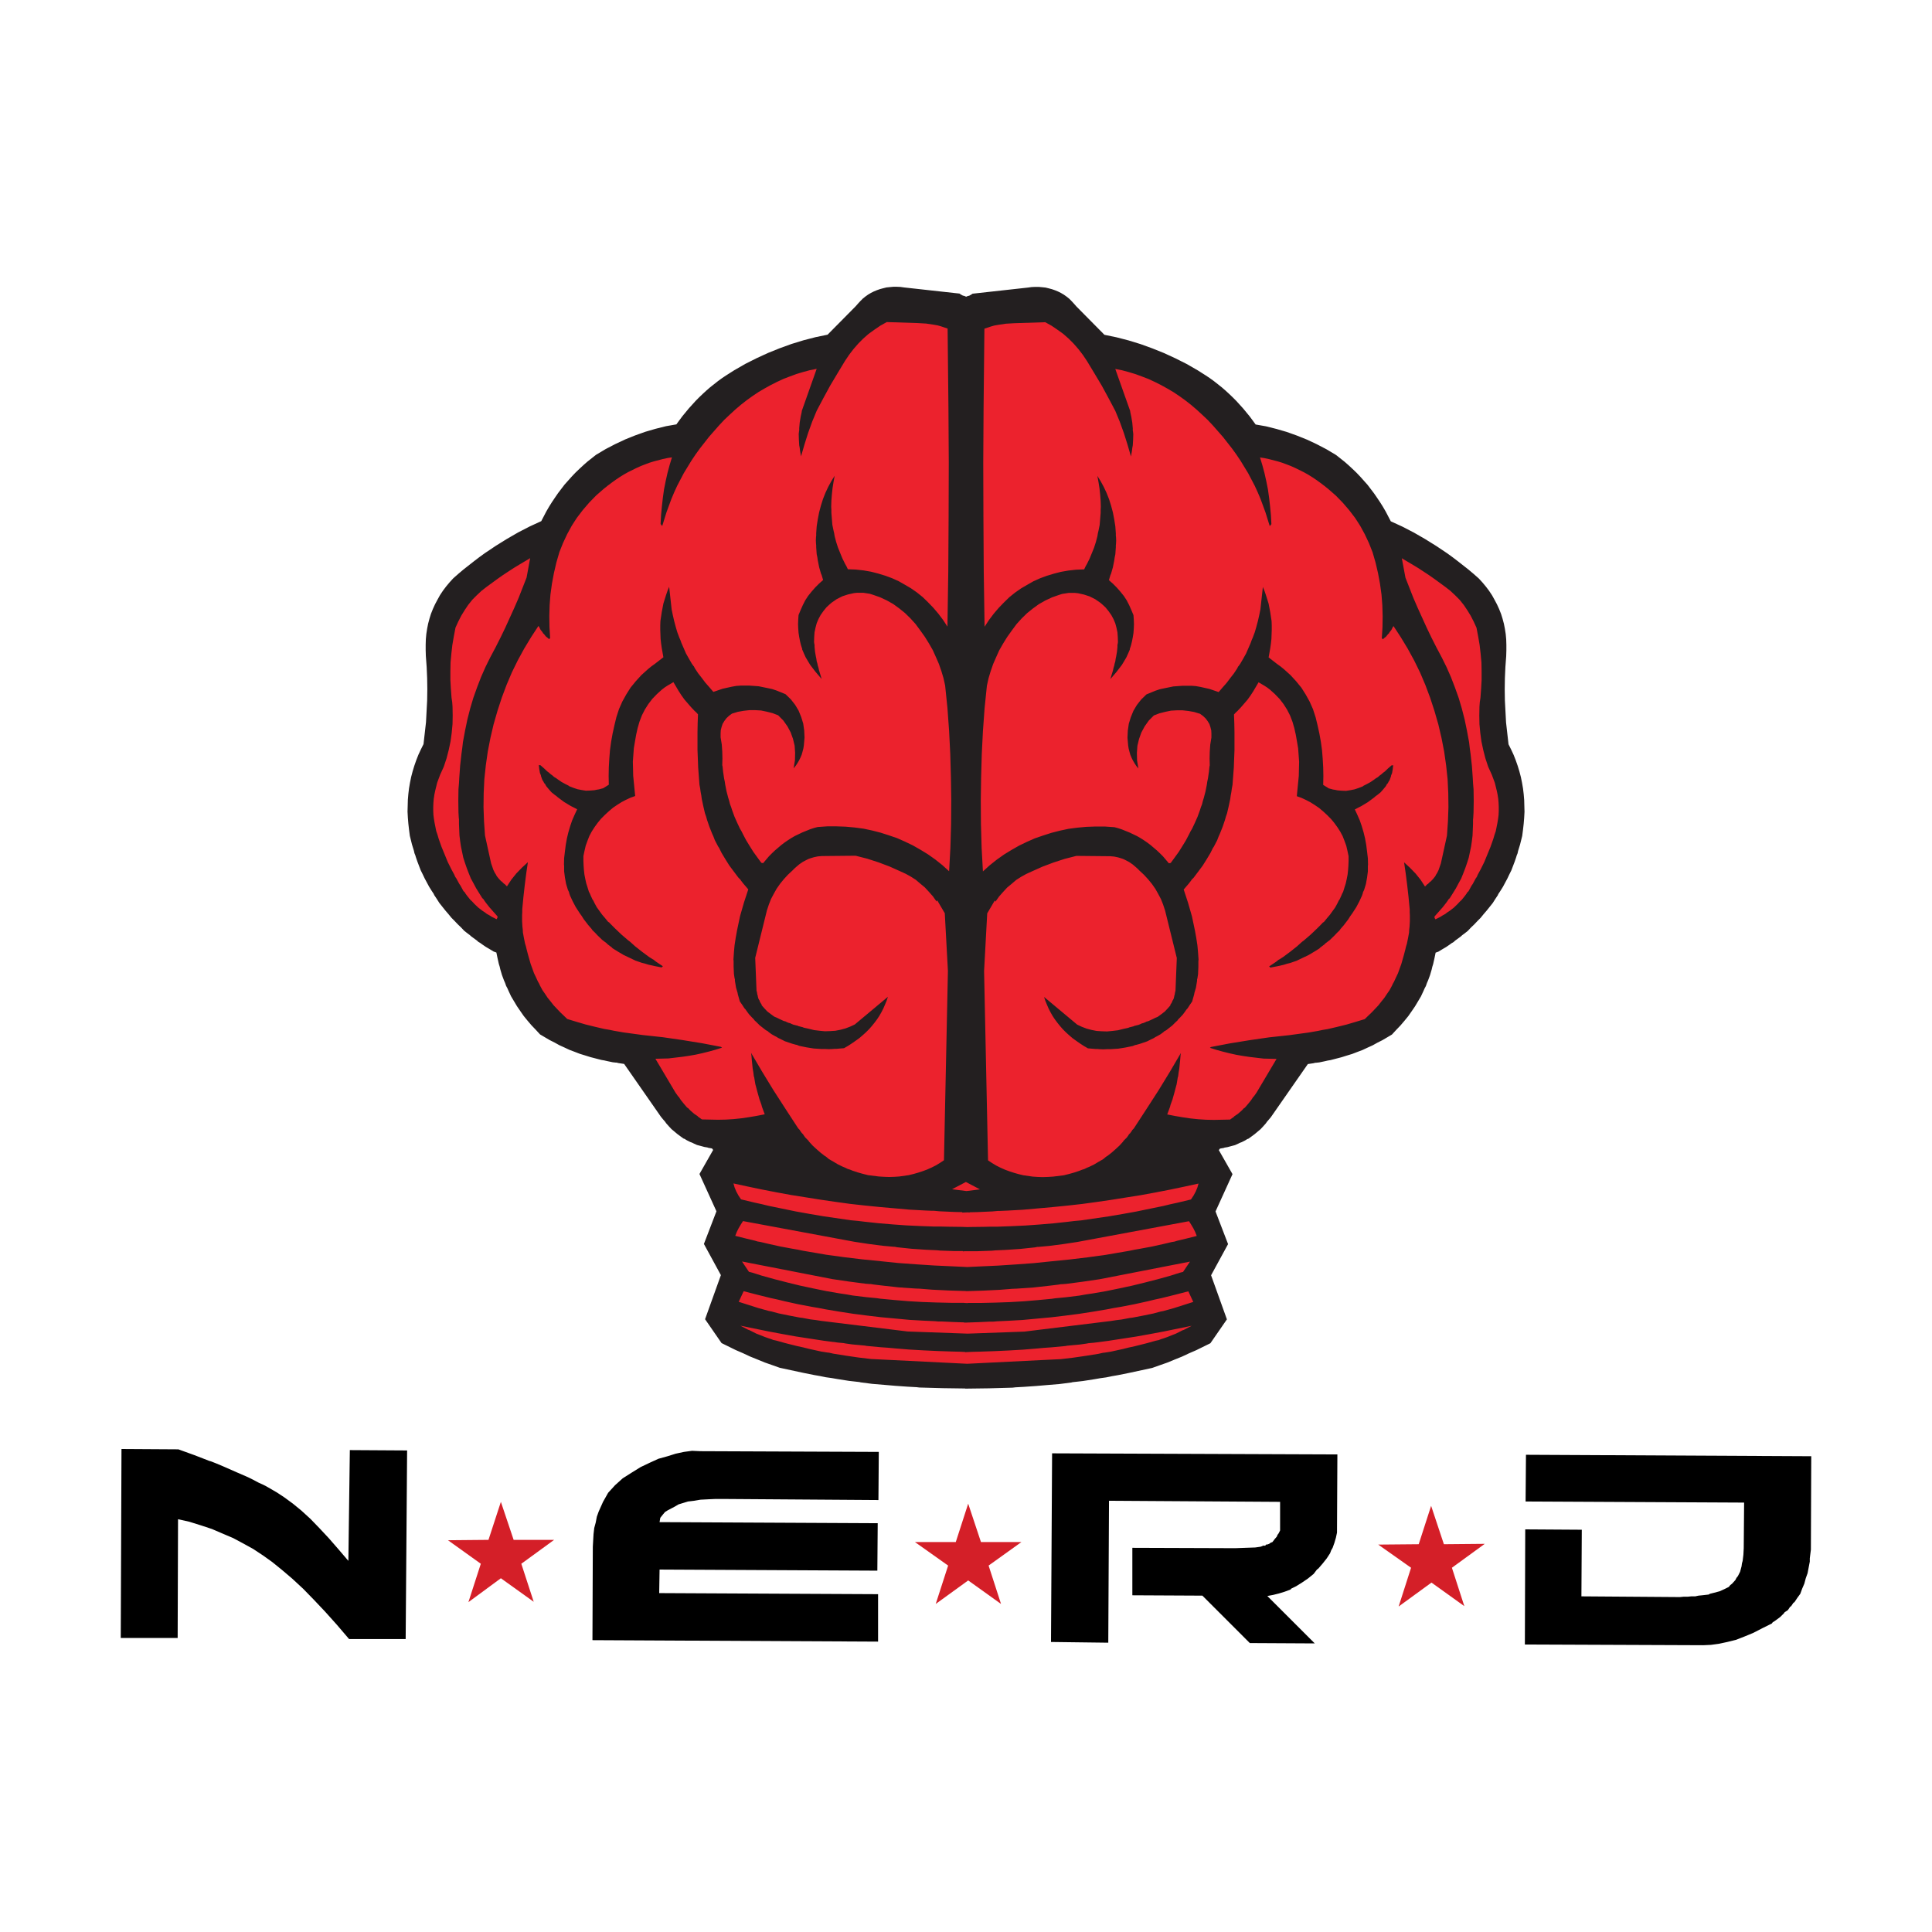
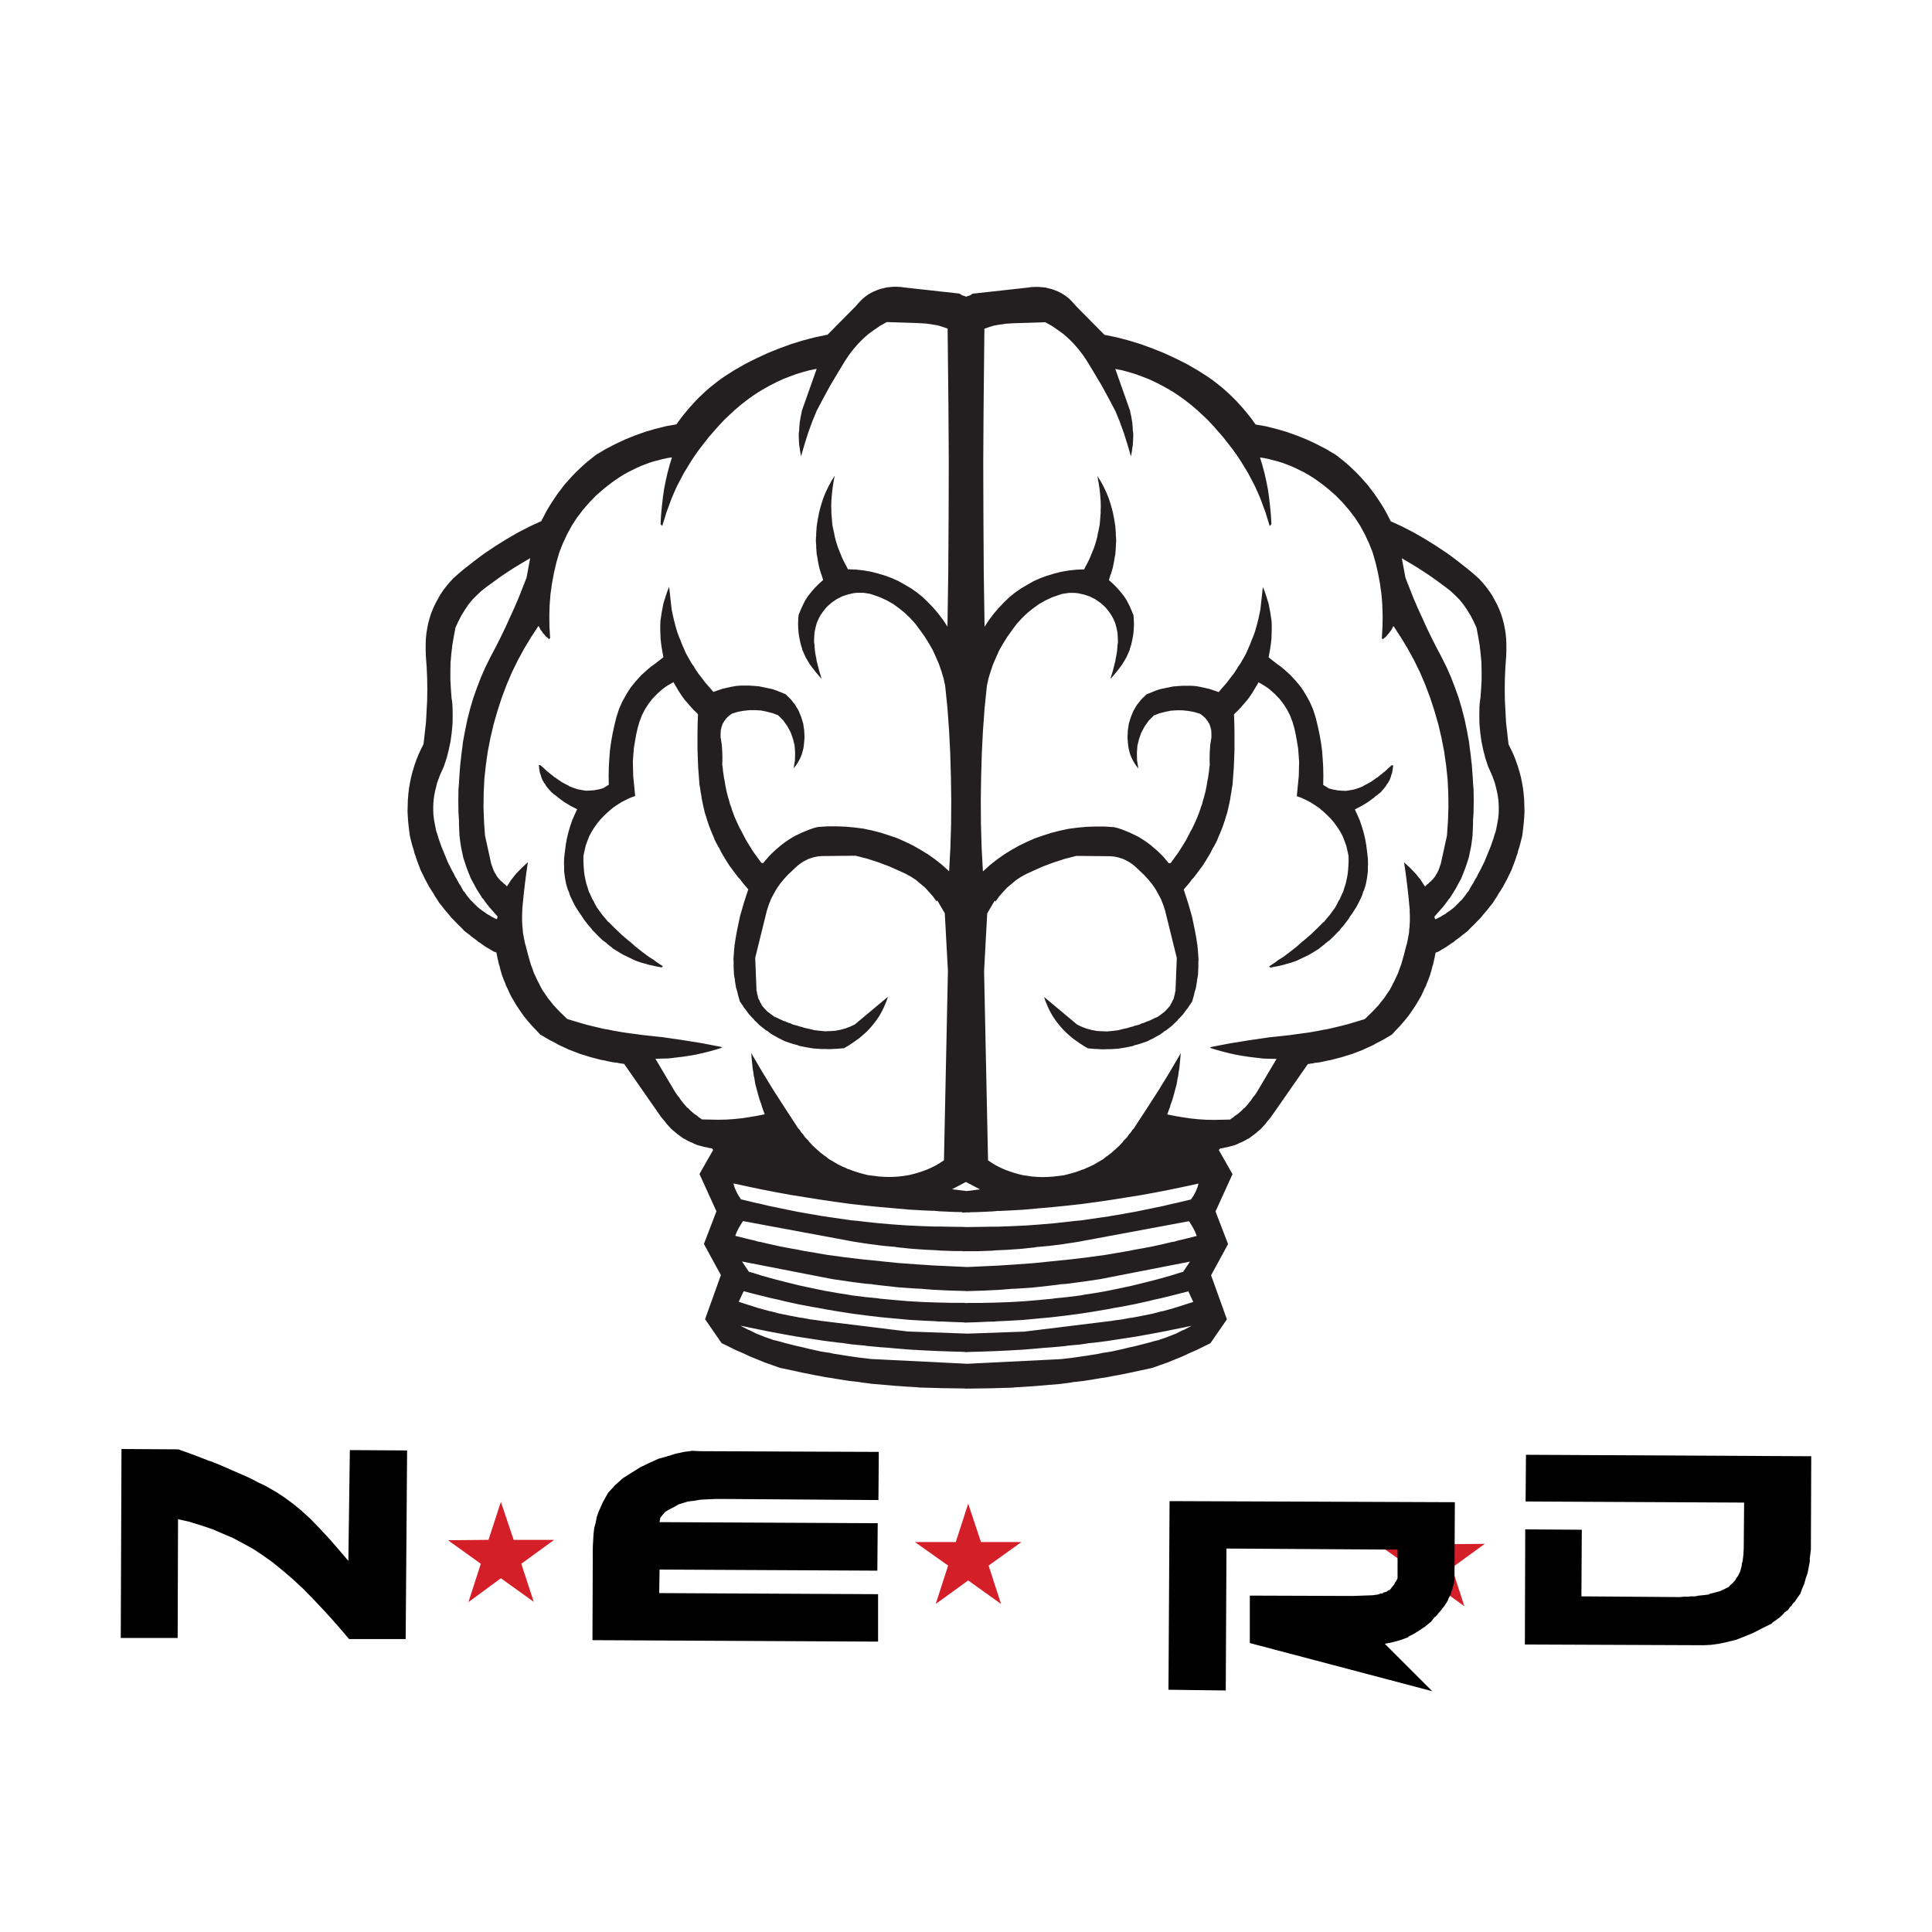
<svg xmlns="http://www.w3.org/2000/svg" height="2500" width="2500" viewBox="0 0 1024 1024">
  <g>
-     <path d="M0 0h1024v1024H0z" fill="#fff" />
    <path d="M747.892 830.939l-17.4-12.276 21.453-.193 6.578-20.345 6.768 20.345 21.661-.2-17.411 12.669 6.578 20.343-17.407-12.478-17.4 12.676zm-234.73 6.721l-17.21 12.469 6.575-20.34-17.595-12.476h21.652l6.578-20.341 6.765 20.341h21.454l-17.4 12.472 6.585 20.34zm-258.321-8.835l-17.4-12.467 21.462-.2 6.573-20.145 6.765 20.148H293.7l-17.394 12.664 6.57 20.15-17.4-12.469-17.208 12.666z" fill="#d41f28" />
-     <path d="M808.216 871.618l.19-61.021 29.976.193-.2 35.311 52.208.382 1.927-.189h2.135l1.927-.193h2.128l1.746-.379 1.936-.189 3.475-.394.587-.39.76-.186 1.556-.39 2.9-.768 2.516-1.144 2.316-1.15.779-.968.967-.762 1.729-1.919.589-1.147.768-.965 1.168-2.3.77-2.88.2-1.538.38-1.337.389-3.259.181-3.463.2-24.171-115.819-.579.2-24.76 151.2.771-.189 49.513-.389 3.069-.19 1.534v1.733l-.589 3.063-.579 3.069-.967 2.692-.77 2.876-1.159 2.687-.976 2.681-1.547 2.12-1.539 2.3-.587.382-.38.575-.769 1.153-.589.386-.38.575-.777 1.144-1.159.771-.589.383-.38.575-1.936 1.919-2.316 1.73-1.157.771-.579.385-.389.566-5.031 2.494-4.832 2.491-4.642 1.92-4.442 1.739-4.642 1.147-4.452.959-4.245.575-4.063.189zm-145.786-.762l-25.136-25.133-37.126-.189v-25.151l54.526.189 10.632-.379 2.706-.386 1.167-.382v-.189h1.357l.38-.386v-.186h.579l1.159-.39.768-.578.978-.379 1.167-1.537 1.15-1.34.38-.959.589-.771.768-1.537v-15.16l-90.681-.578-.38 75.227-30.358-.382.579-99.98 151.206.577-.2 41.44-.579 2.7-.779 2.678-.967 2.687-.769 1.344-.579 1.537-1.747 2.687-2.12 2.681-2.325 2.7-.77.564-.578.773-1.165 1.532-3.086 2.5-3.095 2.1-3.093 1.929-1.548.762-.777.379-.389.2-.19.379-3.084 1.157-3.1.959-3.093.771-3.095.577 25.146 25.129zm-348.419-1.537l.192-49.513.382-6.707.385-3.267.782-2.883.576-3.058.967-2.692 2.322-5.185 2.7-4.793 3.673-4.031 4.061-3.652 4.835-3.069 4.642-2.879 4.832-2.3 4.64-2.117 4.836-1.339 4.255-1.34 4.442-.957 4.255-.58 4.447.2 94.547.383-.192 25.515-81.981-.572h-4.447l-4.058.187-3.869.2-3.285.564-3.287.388-2.516.765-2.514.768-1.936 1.15-3.673 1.926-1.545.951-.967 1.15-1.548 1.929-.383 2.3 115.624.569-.193 25.147-115.427-.577-.195 12.475 116.009.575v25.138zm-128.973-.572l-6.575-7.682-6.185-6.9-5.991-6.336-5.609-5.753-5.8-5.371-5.417-4.607-5.218-4.224-4.835-3.452-5.22-3.452-5.226-2.876-5.409-2.894-5.413-2.3-5.8-2.491-5.8-1.919-6.185-1.931-5.992-1.336-.2 62.95H64L64.389 768l30.163.186 8.508 3.073 7.928 3.071.773.195.969.379 1.93.765 3.673 1.544 6.959 3.063 6.188 2.69 2.709 1.34 2.9 1.544 2.516 1.143 1.156.58 1.35.764 4.637 2.687 4.068 2.689 4.442 3.259 4.45 3.644 4.835 4.414 4.642 4.8 5.026 5.371 5.026 5.761 5.41 6.33.784-58.714 30.353.186-.77 99.983z" />
-     <path d="M511.54 727.924l-11.333-.156-12.236-.343-1.453-.173-1.528-.084-3.059-.168-6.126-.43-6.032-.515-6.119-.51-5.948-.767-.688-.175-.763-.083-1.532-.171-3.056-.349-5.956-.937-2.973-.515-3.063-.425-2.888-.6-2.972-.515-5.956-1.2-11.9-2.563-3.828-1.365-3.906-1.368-3.744-1.538-3.823-1.542-3.658-1.7-3.743-1.62-7.3-3.592-8.506-12.3 8.159-22.727-8.756-16.068 6.465-16.836-8.761-19.229 7.058-12.388-.593-.775-1.953-.339-.43-.17-.513-.086-1.015-.171-1.87-.509-1.957-.516-1.7-.77-.851-.427-.935-.34-1.7-.858-.851-.509-.171-.174-.254-.083-.509-.17-1.532-1.116-1.615-1.192-1.532-1.281-1.527-1.281-1.361-1.455-1.361-1.536-.593-.854-.684-.772-1.356-1.623-19.041-27.343-2.9-.428-.676-.17-.346-.088h-.421l-1.532-.169-2.888-.6-1.449-.338-1.528-.258-5.609-1.454-2.722-.855-2.809-.853-2.632-1.033-2.721-1.026-2.547-1.2-2.637-1.194-2.466-1.369-2.551-1.281-4.934-2.906-2.208-2.395-2.207-2.305-2.041-2.391-1.957-2.39-1.786-2.563-1.7-2.482-1.531-2.561-1.528-2.565-1.273-2.733-.6-1.369-.68-1.281-.5-1.455-.6-1.364-1.018-2.741-.856-2.9-.337-1.457-.426-1.366-.676-2.99-.6-2.9-1.445-.514-1.958-1.2-2.036-1.2-1.874-1.278-.931-.683-1.023-.6-.851-.769-.939-.682-1.863-1.366-.851-.767-.935-.682-1.87-1.456-1.611-1.708-1.7-1.624-1.62-1.708-1.7-1.712-1.528-1.88-1.619-1.88-3.055-3.844-1.365-2.139-1.361-2.052-.088-.339-.167-.256-.338-.512-.684-1.028-1.277-2.048-2.3-4.275-1.019-2.136-1.012-2.054-1.7-4.444-.764-2.219-.338-1.112-.429-1.025-.254-1.2-.344-1.1-.68-2.224-1.106-4.444-.422-3.247-.346-3.075-.25-3.075-.167-3.082.167-6.07.25-2.988.346-2.9.51-2.992.593-2.907.764-2.907.855-2.82 1.015-2.9 1.106-2.82 1.273-2.735 1.36-2.735 1.277-11.279.6-11.278.084-5.822-.084-5.64-.259-5.807-.418-5.644-.088-2.987V344.5l.088-2.823.251-2.731.426-2.736.509-2.563.68-2.568.768-2.472 1.023-2.567 1.1-2.392 1.273-2.4 1.28-2.3 1.532-2.308 1.615-2.136 1.783-2.135 1.874-2.052 2.717-2.4 2.63-2.217 5.438-4.272 2.809-2.136 2.718-1.967 5.609-3.759 5.781-3.588 5.785-3.336 5.947-3.075 5.952-2.731 2.637-5.044 1.444-2.483 1.448-2.3 1.611-2.391 1.528-2.219 3.322-4.359 3.74-4.187 1.956-2.053 1.957-1.879 2.12-1.965 2.041-1.8 4.425-3.5 5.017-2.991 4.93-2.563 5.1-2.391 5.1-2.052 5.268-1.884 5.275-1.536 5.443-1.368 5.355-.94 1.616-2.22 1.531-2.056 3.314-4.015 3.485-3.844 1.87-1.88 1.786-1.707 1.954-1.8 1.874-1.623 3.994-3.16 2.124-1.54 2.041-1.368 4.165-2.647 5.785-3.332 5.78-2.907 5.948-2.736 5.951-2.391 6.126-2.221 6.119-1.88 6.294-1.627 6.206-1.284 14.45-14.609 1.276-1.452 1.19-1.28 1.265-1.285 1.277-1.024 1.444-1.028 1.444-.852 1.535-.763 1.444-.6 1.7-.6 1.615-.428 1.7-.424 1.7-.172 1.875-.176h1.787l1.866.084 1.874.26 28.564 3.156.761.512.942.516.678.168.34.084.257.175.522.133.273-.069.257-.176.34-.084.678-.168.942-.516.761-.512 28.563-3.156 1.874-.26 1.866-.084h1.787l1.87.172 1.7.172 1.7.424 1.615.428 1.7.6 1.444.6 1.532.768 1.444.852 1.444 1.028 1.285 1.024 1.274 1.283 1.189 1.279 1.276 1.452 14.45 14.611 6.207 1.283 6.294 1.628 6.11 1.881 6.124 2.22 5.951 2.392 5.947 2.735 5.781 2.907 5.785 3.332 4.165 2.648 2.041 1.368 2.124 1.54 3.995 3.16 1.874 1.624 1.953 1.8 1.787 1.708 1.87 1.88 3.485 3.844 3.314 4.016 1.532 2.055 1.615 2.221 5.355.939 5.442 1.368 5.276 1.536 5.267 1.884 5.1 2.052 5.1 2.392 4.93 2.564 5.017 2.991 4.424 3.5 2.041 1.8 2.121 1.963 1.957 1.88 1.953 2.052 3.74 4.187 3.322 4.359 1.527 2.22 1.612 2.391 1.447 2.3 1.445 2.484 2.637 5.043 5.952 2.731 5.948 3.076 5.785 3.335 5.781 3.588 5.609 3.76 2.718 1.967 2.809 2.136 5.439 4.271 2.638 2.22 2.717 2.4 1.874 2.052 1.783 2.136 1.615 2.136 1.532 2.307 1.281 2.3 1.274 2.4 1.1 2.392 1.023 2.567.768 2.472.681 2.568.509 2.564.426 2.735.25 2.731.088 2.825v2.819l-.088 2.988-.418 5.644-.258 5.807-.084 5.64.084 5.815.6 11.279 1.277 11.278 1.36 2.735 1.274 2.736 1.106 2.819 1.015 2.9.855 2.819.764 2.907.593 2.908.51 2.992.346 2.9.251 2.988.167 6.071-.167 3.075-.251 3.076-.346 3.075-.422 3.247-1.106 4.444-.68 2.224-.342 1.108-.255 1.2-.425 1.028-.338 1.112-.763 2.22-1.7 4.444-1.022 2.052-1.019 2.136-2.3 4.275-1.277 2.048-.684 1.028-.338.512-.167.256-.087.34-1.361 2.052-1.361 2.14-3.056 3.843-1.619 1.88-1.528 1.88-1.7 1.712-1.619 1.708-1.7 1.623-1.611 1.708-1.87 1.455-.935.682-.851.767-1.866 1.368-.939.682-.851.768-1.023.6-.931.683-1.874 1.283-2.036 1.2-1.958 1.2-1.445.515-.6 2.9-.676 2.99-.426 1.367-.337 1.456-.855 2.9-1.019 2.741-.6 1.364-.5 1.454-.68 1.281-.6 1.37-1.273 2.731-1.528 2.566-1.531 2.561-1.7 2.483-1.786 2.562-1.958 2.39-2.041 2.392-2.208 2.308-2.208 2.394-4.934 2.906-2.549 1.281-2.467 1.368-2.637 1.194-2.546 1.2-2.728 1.015-2.634 1.024-2.809.854-2.721.854-5.61 1.454-1.527.258-1.449.339-2.888.6-1.532.169h-.421l-.346.088-.676.17-2.9.428-19.037 27.345-1.357 1.624-.684.772-.592.854-1.361 1.535-1.361 1.455-1.528 1.281-1.532 1.283-1.615 1.192-1.532 1.116-.509.171-.255.083-.171.173-.851.509-1.7.858-.935.341-.851.427-1.7.77-1.958.516-1.87.509-1.015.17-.514.086-.429.171-1.953.339-.593.775 7.059 12.389-8.761 19.229 6.465 16.835-8.756 16.069 8.159 22.726-8.506 12.3-7.3 3.592L627 709.8l-3.656 1.708-3.823 1.541-3.744 1.539-3.907 1.367-3.827 1.366-11.9 2.564-5.956 1.2-2.971.513-2.888.6-3.063.426-2.973.516-5.955.935-3.056.347-1.532.17-.764.083-.688.175-5.948.767-6.118.51-6.032.515-6.127.43-3.059.169-1.527.085-1.452.173-12.236.343-12.247.158z" fill="#ec222d" />
+     <path d="M808.216 871.618l.19-61.021 29.976.193-.2 35.311 52.208.382 1.927-.189h2.135l1.927-.193h2.128l1.746-.379 1.936-.189 3.475-.394.587-.39.76-.186 1.556-.39 2.9-.768 2.516-1.144 2.316-1.15.779-.968.967-.762 1.729-1.919.589-1.147.768-.965 1.168-2.3.77-2.88.2-1.538.38-1.337.389-3.259.181-3.463.2-24.171-115.819-.579.2-24.76 151.2.771-.189 49.513-.389 3.069-.19 1.534v1.733l-.589 3.063-.579 3.069-.967 2.692-.77 2.876-1.159 2.687-.976 2.681-1.547 2.12-1.539 2.3-.587.382-.38.575-.769 1.153-.589.386-.38.575-.777 1.144-1.159.771-.589.383-.38.575-1.936 1.919-2.316 1.73-1.157.771-.579.385-.389.566-5.031 2.494-4.832 2.491-4.642 1.92-4.442 1.739-4.642 1.147-4.452.959-4.245.575-4.063.189zm-145.786-.762v-25.151l54.526.189 10.632-.379 2.706-.386 1.167-.382v-.189h1.357l.38-.386v-.186h.579l1.159-.39.768-.578.978-.379 1.167-1.537 1.15-1.34.38-.959.589-.771.768-1.537v-15.16l-90.681-.578-.38 75.227-30.358-.382.579-99.98 151.206.577-.2 41.44-.579 2.7-.779 2.678-.967 2.687-.769 1.344-.579 1.537-1.747 2.687-2.12 2.681-2.325 2.7-.77.564-.578.773-1.165 1.532-3.086 2.5-3.095 2.1-3.093 1.929-1.548.762-.777.379-.389.2-.19.379-3.084 1.157-3.1.959-3.093.771-3.095.577 25.146 25.129zm-348.419-1.537l.192-49.513.382-6.707.385-3.267.782-2.883.576-3.058.967-2.692 2.322-5.185 2.7-4.793 3.673-4.031 4.061-3.652 4.835-3.069 4.642-2.879 4.832-2.3 4.64-2.117 4.836-1.339 4.255-1.34 4.442-.957 4.255-.58 4.447.2 94.547.383-.192 25.515-81.981-.572h-4.447l-4.058.187-3.869.2-3.285.564-3.287.388-2.516.765-2.514.768-1.936 1.15-3.673 1.926-1.545.951-.967 1.15-1.548 1.929-.383 2.3 115.624.569-.193 25.147-115.427-.577-.195 12.475 116.009.575v25.138zm-128.973-.572l-6.575-7.682-6.185-6.9-5.991-6.336-5.609-5.753-5.8-5.371-5.417-4.607-5.218-4.224-4.835-3.452-5.22-3.452-5.226-2.876-5.409-2.894-5.413-2.3-5.8-2.491-5.8-1.919-6.185-1.931-5.992-1.336-.2 62.95H64L64.389 768l30.163.186 8.508 3.073 7.928 3.071.773.195.969.379 1.93.765 3.673 1.544 6.959 3.063 6.188 2.69 2.709 1.34 2.9 1.544 2.516 1.143 1.156.58 1.35.764 4.637 2.687 4.068 2.689 4.442 3.259 4.45 3.644 4.835 4.414 4.642 4.8 5.026 5.371 5.026 5.761 5.41 6.33.784-58.714 30.353.186-.77 99.983z" />
    <path d="M511.527 735.922l-11.649-.161-12.576-.352-1.493-.178-1.57-.086-3.144-.173-6.3-.442-6.2-.53-6.289-.524-6.113-.789-.707-.18-.785-.085-1.575-.176-3.14-.356-6.121-.963-3.055-.53-3.148-.437-2.968-.615-3.054-.529-6.122-1.23-12.233-2.635-3.934-1.4-4.015-1.406-3.848-1.582-3.929-1.586-3.758-1.756-3.847-1.666-7.507-3.693-8.742-12.651 8.386-23.367-9-16.521 6.645-17.31-9-19.771 7.254-12.742-.61-.8-2.008-.348-.442-.175-.527-.088-1.043-.176-1.922-.523-2.012-.53-1.746-.792-.875-.439-.961-.35-1.744-.879-.875-.523-.176-.179-.262-.085-.523-.175-1.575-1.147-1.66-1.225-1.575-1.318-1.57-1.317-1.4-1.5-1.4-1.579-.609-.878-.7-.794-1.394-1.669-19.569-28.111-2.977-.44-.695-.175-.356-.091h-.433l-1.575-.173-2.968-.619-1.489-.348-1.57-.265-5.764-1.489-2.8-.879-2.885-.881-2.707-1.054-2.8-1.055-2.613-1.231-2.711-1.228-2.535-1.407-2.621-1.317-5.07-2.988-2.269-2.46-2.274-2.374-2.1-2.458-2-2.458-1.836-2.635-1.746-2.552-1.574-2.633-1.57-2.638-1.309-2.81-.617-1.408-.7-1.317-.519-1.5-.614-1.4-1.051-2.817-.879-2.981-.347-1.5-.438-1.405-.695-3.074-.614-2.986-1.484-.529-2.007-1.225-2.1-1.231-1.926-1.319-.957-.7-1.051-.617-.875-.79-.965-.7-1.918-1.407-.875-.789-.961-.7-1.922-1.5-1.65-1.757-1.75-1.67-1.665-1.756-1.746-1.76-1.57-1.933-1.669-1.932-3.14-3.952-1.4-2.2-1.4-2.11-.09-.349-.172-.263-.347-.527-.7-1.057-1.312-2.105-2.359-4.4-1.047-2.2-1.051-2.109-1.746-4.569-.785-2.282-.348-1.143-.437-1.057-.26-1.216-.352-1.139-.7-2.286-1.136-4.575-.434-3.339-.355-3.161-.258-3.162-.171-3.163.172-6.242.258-3.072.355-2.986.524-3.076.609-2.989.786-2.989.879-2.9 1.043-2.985 1.137-2.9 1.309-2.813 1.4-2.812 1.313-11.6.614-11.6.086-5.979-.086-5.8-.266-5.97-.429-5.8-.09-3.072v-2.9l.09-2.9.258-2.808.438-2.813.523-2.635.7-2.64.79-2.541 1.051-2.64 1.128-2.459 1.309-2.463 1.316-2.369 1.575-2.373 1.66-2.2 1.832-2.2 1.926-2.109 2.792-2.463 2.711-2.282 5.59-4.392 2.887-2.2 2.793-2.023 5.765-3.865 5.941-3.689 5.946-3.43 6.113-3.162 6.117-2.808 2.711-5.186 1.485-2.553 1.488-2.369 1.656-2.459 1.57-2.282 3.414-4.482 3.844-4.305 2.007-2.109 2.012-1.933 2.179-2.02 2.1-1.846 4.547-3.6 5.156-3.076 5.067-2.635 5.242-2.459 5.242-2.109 5.414-1.937 5.422-1.579 5.579-1.396 5.5-.966 1.66-2.282 1.574-2.114 3.406-4.128 3.582-3.952 1.922-1.933 1.836-1.756 2.008-1.847 1.926-1.669 4.111-3.244 2.183-1.584 2.1-1.407 4.281-2.722 5.946-3.425 5.941-2.989 6.113-2.813 6.111-2.46 6.293-2.283 6.288-1.933 6.469-1.673 6.379-1.32 14.851-15.021 1.32-1.496 1.223-1.316 1.309-1.32 1.313-1.053 1.484-1.057 1.484-.876 1.575-.789 1.484-.617 1.75-.617 1.66-.44 1.746-.435 1.75-.177 1.916-.177h1.836l1.917.086 1.926.268 29.358 3.246.783.526.968.531.7.173.349.086.264.18.537.136.28-.071.264-.181.349-.086.7-.173.968-.53.783-.527 29.35-3.245 1.926-.268 1.918-.086h1.836l1.922.177 1.75.177 1.746.436 1.66.44 1.75.617 1.484.617 1.575.79 1.484.876 1.485 1.057 1.312 1.048 1.309 1.32 1.217 1.319 1.312 1.493 14.851 15.022 6.379 1.319 6.469 1.674 6.289 1.933 6.293 2.282 6.117 2.459 6.113 2.812 5.941 2.989 5.946 3.425 4.281 2.723 2.1 1.407 2.184 1.583 4.105 3.249 1.926 1.67 2.007 1.846 1.836 1.756 1.922 1.933 3.582 3.951 3.406 4.129 1.574 2.113 1.66 2.283 5.5.966 5.594 1.406 5.422 1.579 5.414 1.937 5.242 2.109 5.242 2.459 5.067 2.636 5.156 3.076 4.547 3.6 2.1 1.846 2.179 2.019 2.012 1.933 2.008 2.109 3.844 4.305 3.414 4.482 1.57 2.282 1.656 2.459 1.488 2.369 1.484 2.554 2.711 5.185 6.117 2.808 6.113 3.163 5.946 3.429 5.941 3.689 5.766 3.866 2.793 2.023 2.887 2.2 5.59 4.392 2.711 2.282 2.792 2.463 1.926 2.109 1.832 2.2 1.66 2.2 1.574 2.372 1.316 2.369 1.308 2.463 1.128 2.459 1.051 2.64.789 2.541.7 2.64.523 2.636.438 2.812.258 2.808.09 2.9v2.9l-.09 3.072-.43 5.8-.266 5.971-.086 5.8.086 5.979.614 11.6 1.312 11.6 1.4 2.812 1.309 2.813 1.137 2.9 1.043 2.986.879 2.9.786 2.989.609 2.99.524 3.076.355 2.985.258 3.072.168 6.23-.172 3.162-.258 3.162-.355 3.162-.434 3.339-1.137 4.569-.7 2.286-.352 1.139-.262 1.23-.437 1.057-.348 1.143-.785 2.282-1.746 4.569-1.051 2.109-1.047 2.2-2.359 4.4-1.313 2.105-.7 1.057-.348.526-.171.263-.09.35-1.4 2.109-1.4 2.2L788 482.6l-1.664 1.933-1.57 1.933-1.746 1.76-1.664 1.756-1.75 1.669-1.656 1.756-1.922 1.5-.961.7-.875.789-1.918 1.407-.965.7-.875.79-1.051.617-.957.7-1.926 1.319-2.093 1.229-2.012 1.23-1.484.529-.614 2.986-.695 3.074-.438 1.406-.347 1.5-.879 2.981-1.047 2.818-.613 1.4-.52 1.5-.7 1.317-.617 1.409-1.309 2.809-1.57 2.638-1.574 2.633-1.746 2.553-1.836 2.634-2.012 2.458-2.1 2.459-2.269 2.373-2.269 2.462-5.071 2.988-2.621 1.317-2.535 1.407-2.711 1.227-2.618 1.234-2.8 1.056-2.7 1.044-2.887.878-2.8.878-5.766 1.5-1.57.265-1.489.348-2.968.619-1.575.173h-.433l-.356.09-.695.175-2.977.44-19.57 28.114-1.395 1.669-.7.793-.609.879-1.4 1.579-1.4 1.5-1.57 1.317-1.575 1.319-1.66 1.225-1.575 1.147-.523.176-.262.085-.176.178-.875.523-1.746.883-.961.35-.875.439-1.746.791-2.012.53-1.922.524-1.043.175-.528.089-.441.176-2.008.348-.61.8 7.254 12.738-9 19.771 6.645 17.309-9 16.521 8.386 23.367-8.742 12.651-7.507 3.693-3.847 1.666-3.758 1.756-3.929 1.585-3.848 1.582-4.015 1.406-3.934 1.4-12.233 2.636-6.122 1.23-3.054.528-2.968.615-3.148.438-3.055.53-6.121.962-3.14.357-1.575.175-.785.085-.707.18-6.113.789-6.289.524-6.2.53-6.3.442-3.144.174-1.57.087-1.493.178-12.576.353-12.576.167zM396.6 704.827l.613.183.523.262 1.043.528 2.1 1.051 2.269.879 2.188.877 2.269.794 1.137.353 1.051.438 1.656.35 1.575.439 3.144.878 6.293 1.585 3.234.7 3.144.789 6.379 1.407 3.32.522.876.089.785.176 1.57.357 6.554 1.048 6.64.969 6.64.791 51.045 2.536 49.74-2.471 6.64-.792 6.64-.968 6.554-1.049 1.57-.357.785-.175.876-.09 3.32-.523 6.384-1.403 3.144-.789 3.234-.7 6.293-1.586 3.144-.878 1.575-.438 1.656-.35 1.051-.438 1.137-.354 2.269-.793 2.188-.877 2.269-.878 2.1-1.051 1.043-.529.524-.262.613-.182 4.2-2.193-14.679 2.993-7.425 1.4-7.344 1.317-14.859 2.288-7.511.969-1.922.175-.965.085-.867.178-3.676.525-3.84.352-1.926.177-.961.085-.871.178-7.515.7-3.847.265-3.758.348-7.511.616-7.691.441-7.6.35-7.688.265-3.844.088-3.757.176-.02-.109-2.813-.131-3.844-.088-7.688-.265-7.6-.35-7.691-.442-7.511-.615-3.758-.348-3.847-.265-7.515-.7-.871-.178-.961-.086-1.926-.176-3.84-.352-3.676-.525-.867-.178-.965-.085-1.922-.176-7.511-.968-14.855-2.282-7.344-1.317-7.425-1.4-14.679-2.992zm-5.067-14.845l5.238 1.672 5.25 1.669 5.414 1.494 1.394.262 1.313.355 2.621.7 5.594 1.145 5.5 1.051 1.488.176 1.394.265 2.8.528 2.879.35 2.8.438 45.874 5.626 31.81 1.138 30-1.073 45.874-5.625 2.8-.437 2.879-.35 2.8-.528 1.394-.265 1.488-.175 5.5-1.052 5.594-1.145 2.621-.7 1.313-.355 1.394-.262 5.414-1.494 5.25-1.669 5.238-1.672-2.617-5.62-7.163 1.847-7.082 1.754-3.667.793-3.586.877-7.16 1.581-7.339 1.407-3.672.613-3.581.7-7.344 1.23-7.335 1.138-7.515.972-7.425.878-7.6.7-7.515.7-7.691.437-3.844.175-1.922.088-1.836.175h-2.008l-1.923.085-3.845.18-7.689.263-.023-.128-5.868-.2-3.845-.18-1.923-.085h-2.008l-1.836-.175-1.922-.088-3.844-.166-7.691-.438-7.515-.7-7.6-.7-7.425-.879-7.515-.971-7.336-1.138-7.344-1.23-3.581-.7-3.672-.614-7.339-1.407-7.16-1.581-3.586-.877-3.667-.794-7.082-1.753-7.163-1.848zm5.414-15.9l1.75.439 1.66.528 3.32 1.053 6.64 1.849 6.816 1.751 6.816 1.672 6.988 1.5 6.9 1.405 7.082 1.228 3.586.528 3.492.617 7.249.878 3.672.351 1.832.173 1.751.269 7.429.7 7.339.618 7.515.439 7.512.265 7.6.173h6.728l.874.091 1.116.052.755-.078h6.731l7.6-.173 7.512-.265 7.515-.438 7.339-.619 7.429-.7 1.75-.268 1.832-.173 3.672-.35 7.251-.887 3.492-.617 3.586-.528 7.082-1.227 6.9-1.406 6.988-1.5 6.816-1.672 6.816-1.751 6.64-1.849 3.32-1.052 1.66-.529 1.75-.438 3.668-5.451-47.8 9.319-8.914 1.312-8.734 1.147-2.269.175h-.613l-.528.089-1.047.176-4.367.525-8.738.97-8.914.615-2.273.086-2.179.173-4.371.354-8.915.438-8.737.265-.7-.067-8.684-.264-8.915-.438-4.371-.353-2.179-.174-2.273-.085-8.914-.616-8.738-.97-4.367-.525-1.047-.175-.528-.089h-.613l-2.269-.176-8.734-1.147-8.914-1.312-47.8-9.318zm-4.367-24.954l-1.137 1.934-.957 1.932-.789 2.025 5.941 1.489 2.969.7 1.484.354 1.4.438 1.575.261 1.488.353 2.965.7 5.945 1.317 6.121 1.14 3.051.529 2.972.614 6.207 1.057 6.113 1.054 9.609 1.315 9.528 1.145 9.613.964 9.437.97 9.613.7 9.438.614 9.607.44 7.919.371 6.535-.306 9.607-.44 9.438-.614 9.613-.7 9.437-.97 9.613-.964 9.528-1.145 9.609-1.316 6.113-1.054 6.207-1.057 2.972-.613 3.05-.53 6.122-1.139 5.945-1.317 2.965-.7 1.488-.353 1.575-.26 1.4-.439 1.484-.353 2.969-.706 5.941-1.489-.789-2.024-.957-1.932-1.137-1.934-1.223-1.929-59.067 10.982-7.515 1.143-7.516.969-3.843.348-1.926.173h-.52l-.437.09-.876.174-7.519.793-7.683.524-3.847.178-1.922.085-1.84.175-7.684.269h-4.386l-.018.022-.217-.022h-2.107l-.873.086-.124-.152H506l-7.684-.268-1.841-.176-1.922-.085-3.847-.178-7.683-.524-7.519-.793-.876-.173-.437-.09h-.52l-1.926-.174-3.843-.348-7.516-.969-7.515-1.144-59.065-10.975zm-3.234-19.771l.875 2.109 1.133 2.109 1.4 2.107 7.335 1.756 3.668.793 3.586.879 14.508 2.988 7.339 1.319 7.249 1.232 14.5 2.111 3.758.349 3.671.438 7.339.789 7.34.619 7.335.527 7.429.35 7.344.265h3.755l3.671.084 7.334.091 2.934.112 1.216-.046 7.335-.091 3.671-.084h3.755l7.344-.265 7.429-.35 7.335-.527 7.339-.619 7.34-.789 3.671-.438 3.758-.349 14.5-2.111 7.249-1.232 7.339-1.319 14.508-2.987 3.586-.879 3.667-.794 7.336-1.756 1.4-2.107 1.133-2.109.875-2.109.609-2.107-7.691 1.669-7.6 1.585-7.687 1.491-7.691 1.406-7.773 1.232-7.691 1.226-7.863 1.147-7.687 1.053-7.867.877-7.862.789-7.953.706-7.863.7-8.039.443-4.015.173h-1.051l-.961.087-1.922.178-8.04.355-4.021.086h-.011l-.024.109-1.212-.054-2.683.119-.037-.243-4-.085-8.04-.355-1.922-.178-.961-.086h-1.051l-4.015-.173-8.039-.443-7.863-.7-7.953-.7-7.863-.789-7.866-.877-7.689-1.064-7.863-1.147-7.691-1.225-7.773-1.232-7.691-1.405-7.687-1.491-7.6-1.585-7.691-1.669zm115.25.967l7.659.964 7.144-.9-7.463-3.916zM523.244 484.1l-1.661 30.577 2.1 100.34 2.1 1.4 2.183 1.319 2.269 1.142 2.364 1.055 2.359.878 2.449.794 2.445.7 2.531.614 4.98.707 2.621.175 2.707.088 2.711-.088 2.792-.175 5.684-.707 2.8-.7 2.792-.787 2.625-.882 1.312-.528 1.394-.44 1.227-.617 1.3-.523 2.54-1.232 2.359-1.405 2.441-1.4 1.055-.883.52-.439.609-.348 2.273-1.756 2.1-1.846 2.1-1.934 1.922-2.109.175-.348.262-.27.52-.523 1.051-1.054.875-1.23.172-.353.266-.261.523-.529.871-1.23.176-.35.262-.263.524-.53 6.644-10.191 6.465-10.017 6.117-10.014 5.766-9.843-.176.966-.086 1.054-.18 2.107-.429 4.22-.352 2.02-.262 2.109-.176.437-.09.528-.171 1.053-.352 2.111-.524 1.934-.523 2.019-1.137 4.045-.7 1.934-.347.962-.262 1.058-1.489 4.039 4.024.793 4.1.7 4.109.613 4.2.439 4.106.263 4.2.085 4.191-.085 4.371-.09 2.1-1.489.172-.266.262-.173.527-.352 1.047-.7 1.922-1.666.875-.883.176-.264.262-.175.523-.349 1.66-1.935 1.57-1.934.7-1.052.344-.53.18-.263.262-.174 1.484-2.111 10.574-17.832-6.906-.175-7.425-.88-3.582-.53-3.5-.614-3.578-.792-3.5-.877-3.5-.969-3.32-1.05.613-.439 10.132-1.937 10.313-1.665 10.312-1.5 10.57-1.143 5.152-.7 5.16-.7 5.062-.878 2.539-.529 2.621-.438 4.894-1.14 4.981-1.23 4.8-1.409 4.895-1.49 1.917-1.845 1.836-1.757 1.75-1.849 1.746-1.843 1.575-2.022 1.57-1.935 1.394-2.1 1.407-2.024 1.223-2.284.523-1.139.61-1.055 1.051-2.284 1.047-2.2.875-2.459.871-2.374.7-2.457.7-2.46.781-2.991.352-1.494.437-1.4.61-2.988.528-2.9.081-1.579.18-1.493.172-2.985v-3.166l-.082-1.583v-1.489l-.617-6.5-.7-6.239-.789-6.238-.875-5.971 3.148 2.9 2.972 3.076 2.621 3.253 2.359 3.6.695-.708.352-.349.172-.173.086-.086h.179l.7-.7.351-.353.176-.173.086-.091h.172l1.317-1.407 1.133-1.407.437-.876.528-.794.785-1.579.61-1.76.613-1.756 3.234-14.763.524-7.554.262-7.468-.09-7.467-.352-7.381-.785-7.381-1.043-7.291-1.4-7.208-1.661-7.114-2.1-7.295-2.269-6.942-2.535-6.765-2.8-6.588-3.144-6.415-3.41-6.239-3.668-6.061-3.847-5.889-.344.436-.265.531-.524 1.056-.7.876-.348.44-.266.527-.433.353-.352.436-.7.88-.867.7-.445.349-.344.44-.617-.613.351-5.888.086-5.8-.172-5.8-.437-5.625-.789-5.708-1.047-5.626-1.308-5.621-1.575-5.449-1.919-4.852-2.184-4.659-2.445-4.482-1.4-2.192-1.308-2.023-3.149-4.128-3.4-3.956-3.676-3.775-3.926-3.43-2.182-1.755-2.1-1.583-2.183-1.579-2.1-1.406-2.269-1.407-2.188-1.225-4.453-2.2-2.355-1.057-2.27-.876-2.363-.88-2.273-.7-4.715-1.23-2.449-.526-2.359-.354 1.223 4.042 1.137 4.22.961 4.305.876 4.392.613 4.392.52 4.569.437 4.659.262 4.746-.875 1.053-2.269-7.291-2.621-7.118-1.484-3.512-1.57-3.429-3.5-6.678-4.019-6.592-2.179-3.249-2.278-3.163-4.891-6.242-5.242-5.971-2.882-3.076-2.887-2.722-2.968-2.727-2.887-2.459-3.141-2.459-3.062-2.2-3.148-2.11-3.14-1.846-3.32-1.846-3.32-1.67-3.406-1.583-3.41-1.312-3.583-1.319-3.5-1.053-3.582-.97-3.582-.7L599 217.786l.09.7.172.789.348 1.588.527 3.158.262 2.989v1.23l.086.268.176 1.575-.086 2.989-.176 2.989-.262 1.4-.176 1.493-.523 2.989-1.838-6.319-1.917-6.066-2.183-6.058-2.359-5.712-3.582-6.765-3.581-6.592-3.934-6.588-3.929-6.505-2.183-3.249-2.364-3.072-2.531-2.9-2.535-2.55-2.883-2.549-3.054-2.2-3.238-2.2-3.327-1.839-16.339.527-4.547.263-4.1.617-2.014.353-1.834.527-3.408 1.143-.439 41.907-.173 29.084.089 29.081.175 28.9.437 29 2.364-3.607 2.53-3.339 2.621-3.076 2.8-2.895 2.8-2.727 3.058-2.459 3.145-2.2 3.324-1.937 3.231-1.842 3.5-1.579 3.578-1.32 3.758-1.143 3.754-.966 4.027-.7 4.015-.44 4.281-.172.7-1.5.79-1.4 1.394-2.812 1.226-2.99 1.137-2.812.961-2.985.781-2.99.266-1.579.351-1.493.61-2.989.261-3.162.258-3.166v-1.661l.09-1.583-.09-3.162-.258-3.339-.351-3.249-.52-3.339-.617-3.339 1.746 2.813 1.665 3.076 1.484 3.162 1.313 3.335 1.051 3.343.961 3.6.7 3.6.609 3.865.262 3.689v1.32l.09.526.086 1.933-.086 1.756-.09.88v.966l-.262 3.689-.352 1.669-.257 1.76-.7 3.512-.961 3.339-.352.789-.261.88-.524 1.76 2.183 1.933 2.093 2.105 1.84 2.109 1.836 2.286 1.484 2.282 1.308 2.549 1.133 2.546 1.137 2.727.176 2.372.09 2.459-.09 2.282-.176 2.373-.347 2.2-.45 2.286-.524 2.109-.347 1.053-.176.527-.09.267v.349l-.871 2.023-.961 2.106-1.137 1.933-1.223 2.023-1.4 1.846-1.489 1.929-1.57 1.846-1.66 1.933.7-2.373.7-2.282.262-1.234.351-1.139.258-1.229.352-1.144.176-1.315.262-1.234.433-2.459.262-2.636v-1.229l.086-.086.18-1.234-.09-2.723-.176-2.459-.524-2.459-.609-2.286-.961-2.286-1.137-2.105-1.484-2.109-1.57-1.933-1.4-1.315-1.309-1.143-2.8-1.937-2.973-1.488-2.968-.97-3.148-.7-1.66-.177h-3.319l-1.656.263-1.746.263-1.664.526-3.758 1.316L554 318.3l-3.406 1.933-3.144 2.286-3.058 2.459-2.883 2.812-2.711 2.989-2.535 3.425-2.445 3.425-2.183 3.516-2.012 3.516-1.66 3.689-1.57 3.6-1.314 3.775-1.133 3.779-.875 3.956-1.225 11.95-.874 12.127-.609 12.123-.349 12.3-.178 12.3.085 12.481.356 12.476.695 12.649 3.584-3.253 3.758-2.985 3.844-2.723 4.019-2.459 4.019-2.286 4.2-2.019 4.192-1.846 4.367-1.493 4.371-1.4 4.457-1.143 4.546-.97 4.715-.617 4.723-.436 4.886-.173h4.9l5.066.35 2.008.527 2.1.7 4.105 1.669 3.848 1.843 1.82 1.048 1.926 1.234 1.66 1.143 1.746 1.319 3.41 2.9 1.57 1.489 1.665 1.673 3.054 3.6.961-.173 2.188-2.989 2.093-2.9 1.922-3.072 1.832-2.989 1.664-3.163.786-1.583.875-1.493 1.484-3.162 1.4-3.162 1.219-3.343.528-1.665.609-1.583.442-1.756.519-1.674.871-3.335.7-3.52.261-1.751.352-1.67.52-3.515.176-1.756.086-.88.175-.789-.086-3.6.086-3.6.266-3.779.614-3.779v-2.019l-.09-1.756-.442-1.76-.523-1.579-.957-1.583-1.051-1.4-1.4-1.324-1.57-1.143-3.148-.962-2.968-.526-3.148-.354h-2.973l-3.144.177-2.968.612-3.144.794-2.972 1.143-2.707 2.722-2.183 3.076-1.746 3.253-1.227 3.425-.871 3.6-.265 3.775.09 3.956.7 4.305-1.137-1.407-.871-1.315-.879-1.5-.7-1.4-.7-1.669-.442-1.583-.433-1.669-.262-1.67-.352-4.128.18-3.779.52-3.606 1.05-3.421 1.394-3.43 1.836-3.076 2.274-2.9 2.8-2.722 4.719-1.933 2.355-.794 2.449-.522 4.719-.97 4.891-.35h4.722l2.359.177 2.449.44 4.715 1.053 4.894 1.67 2.1-2.459 2.1-2.373 1.922-2.549 1.922-2.459 1.75-2.636.348-.7.172-.354.262-.259.879-1.234 1.574-2.722 1.48-2.636 1.223-2.812 1.223-2.813.531-1.488.61-1.407 1.051-2.812.867-2.99.793-2.985.7-3.076.609-2.99 1.317-11.95.871 2.109.779 2.28 1.4 4.478.871 4.573.7 4.651.085 2.286v2.377l-.175 4.831-.262 2.369-.348 2.463-.871 4.918 4.539 3.515 1.836 1.316 1.832 1.5 3.41 3.076 2.973 3.249 2.8 3.425 2.269 3.6 2.1 3.779 1.746 3.952 1.4 4.31 1.047 4.305.966 4.392.785 4.392.613 4.482.352 4.482.262 4.569.086 4.569-.095 4.651 2.968 1.85 2.269.612 1.137.177 1.227.263 2.269.177 2.269.086 1.055-.177 1.133-.173 2.269-.44 2.1-.7 2.269-.88.437-.35.524-.263 1.051-.526 2.1-1.143 1.917-1.316.965-.707 1.043-.613.879-.794.961-.7.875-.794.961-.7 1.746-1.67 1.832-1.579h.875l-.172.966-.086 1.053-.18.966-.172 1.057-.351.876-.176.444-.086.523-.695 1.932-.528.793-.433.88-.356.35-.172.177-.09.091v.173l-.523.876-1.313 1.583-1.394 1.584-1.75 1.407-.871.612-.789.7-3.315 2.458-3.5 2.109-1.746.881-1.66.876 1.313 2.817 1.309 2.982 1.051 3.08.961 3.249.785 3.253.614 3.425.437 3.425.434 3.692.086 3.512-.086.354v3.072l-.434 3.339-.613 3.343-.961 3.158-.348.7-.179.354-.086.177v.263l-.524 1.579-1.4 2.99-1.57 2.989-2.1 3.249-1.137 1.583-1.047 1.67-2.277 2.985-1.218 1.407-.614.7-.527.79-1.3 1.23-1.227 1.319-2.621 2.546-1.4 1.053-.7.529-.347.263-.262.352-1.394 1.053-.7.529-.348.263-.262.35-2.968 1.844-2.968 1.758-3.148 1.493-3.144 1.5-3.321 1.144-1.75.439-1.66.527-3.5.79-1.832.352-1.754.355-.691-.619 3.667-2.46.876-.7.433-.352.528-.263 1.922-1.232 3.668-2.724 3.671-2.9 1.742-1.583.875-.792.957-.7 3.672-3.163 3.5-3.339 1.746-1.756.875-.876.18-.268.258-.177.523-.349 1.575-1.933 1.566-1.847 1.394-1.933 1.4-1.933 1.141-2.105.519-1.057.262-.531.348-.436.969-2.109.43-1.053.527-.966.7-2.286.7-2.2.523-2.373.438-2.282.266-2.459.171-2.377.09-2.459v-2.459l-.613-2.9-.613-2.64-.961-2.631-.961-2.463-1.316-2.459-1.476-2.282-1.66-2.286-1.75-2.105-2.1-2.114-2.007-1.842-2.184-1.847-2.192-1.492-2.355-1.493-2.358-1.228-2.445-1.143-2.449-.876 1.047-10.72.086-3.775.094-3.693-.265-3.693-.262-3.516-.61-3.6-.613-3.512-.785-3.516-.962-3.339-1.312-3.425-1.57-3.076-1.84-2.9-2.089-2.723-2.454-2.549-2.621-2.369-1.484-1.143-1.484-.966-3.144-1.847-1.4 2.373-1.4 2.373-1.484 2.282-1.575 2.2-1.746 2.019-1.75 2.02-1.832 1.937-.961.88-.875.966.172 4.741.089 4.746v9.4l-.179 4.569-.172 4.659-.348 4.568-.345 4.648-.351 1.851-.266 1.932-.344 1.846-.265 1.932-.786 3.689-.875 3.779-.609 1.756-.524 1.846-1.227 3.6-1.4 3.512-.785 1.76-.7 1.847-1.746 3.339-.527.785-.438.88-.875 1.76-2 3.339-2.1 3.339-2.359 3.162-2.445 3.249-.7.7-.352.354-.266.435-1.219 1.583-2.711 3.166 2.273 6.941 2.1 7.291 1.57 7.467.7 3.867.609 3.953.176 1.845.172 1.933.262 3.868-.09.877v2.9l-.166 3.872-.258 1.758-.18.879-.085.176v.79l-.614 3.69-.523 1.758-.262.876-.176.967-1.047 3.689-1.227 1.756-1.133 1.761-.7.787-.61.882-1.227 1.666-1.4 1.5-.7.7-.347.355-.172.175-.09.263-1.489 1.406-1.4 1.4-1.57 1.232-1.57 1.23-.879.529-.258.085-.176.178-.351.35-1.575 1.137-1.741.972-.875.44-.79.523-1.836.882-1.746.877-3.848 1.317-1.917.529-.528.085-.437.18-.871.347-3.847.794-3.84.614-4.023.266h-2.008l-1.922.089-2.1-.089-1.051-.091h-.961l-4.016-.348-2.269-1.322-2.016-1.317-2.008-1.405-1.832-1.317-1.836-1.581-1.66-1.5-1.665-1.671-1.394-1.581-1.484-1.841-1.313-1.759-1.227-1.846-1.047-1.845-1.047-2.019-.875-2.024-.875-2.106-.7-2.109 17.566 14.674 2.458 1.152 2.531.964 2.616.7 2.711.529 2.711.175 2.8.09 2.792-.265 2.973-.352 2.8-.706 2.8-.612.262-.176.348-.088.7-.175 1.4-.355.262-.175.351-.085.7-.178 1.4-.349 1.23-.53.258-.175.352-.085.695-.178 1.223-.529.266-.173.344-.09.7-.175 2.445-1.143 1.222-.613 1.313-.529 1.922-1.405 1.832-1.4 1.488-1.586 1.4-1.581.172-.529v-.174l.086-.086.172-.178.527-.879.172-.529v-.175l.09-.09.176-.175.437-.878.262-1.051.086-.528.176-.445.172-1.051.09-.525.172-.441.7-17.485-6.2-25.127-1.043-3.162-1.141-2.9-1.484-2.809-1.484-2.632-1.836-2.635-2.026-2.466-2.183-2.373-2.364-2.2-.957-.966-.875-.793-1.746-1.493-1.922-1.316-1.836-.966-1.047-.53-.961-.35-2.012-.616-2.093-.436-2.1-.177-17.914-.177-6.2 1.584-5.946 1.933-5.851 2.2-5.684 2.546-2.879 1.319-2.706 1.493-2.625 1.673-2.359 2.02-2.445 2.019-2.183 2.373-2.1 2.373-1.926 2.722-.347-.617zm-119.392 83.755l6.117 10.014 6.464 10.017 6.645 10.192.524.53.262.263.175.35.871 1.23.523.528.266.261.172.353.875 1.23 1.051 1.054.52.524.262.27.175.348 1.922 2.11 2.1 1.934 2.1 1.846 2.274 1.755.609.349.52.438 1.055.884 2.441 1.4 2.359 1.406 2.54 1.232 1.3.524 1.227.617 1.394.44 1.313.529 2.625.881 2.792.787 2.8.7 5.683.707 2.793.176 2.711.088 2.707-.088 2.621-.176 4.98-.707 2.531-.613 2.445-.7 2.449-.793 2.359-.879 2.364-1.055 2.269-1.142 2.183-1.318 2.1-1.4 2.1-100.34-1.661-30.577-4.021-6.855-.347.617-1.926-2.723-2.1-2.373-2.183-2.372-2.445-2.02-2.359-2.019-2.625-1.673-2.706-1.493-2.879-1.32-5.684-2.545-5.851-2.2-5.945-1.933-6.2-1.583-17.914.177-2.1.177-2.093.435-2.012.617-.962.349-1.047.531-1.836.966-1.922 1.316-1.746 1.493-.875.793-.957.966-2.364 2.2-2.183 2.373-2.012 2.463-1.836 2.636-1.484 2.632-1.485 2.808-1.141 2.9-1.043 3.162-6.2 25.127.7 17.485.172.442.09.525.172 1.051.176.445.086.528.261 1.051.438.879.176.175.09.09v.173l.172.528.527.879.172.178.086.087v.173l.172.529 1.4 1.58 1.488 1.586 1.832 1.4 1.922 1.406 1.312.528 1.223.614 2.445 1.142.7.176.344.09.266.173 1.223.529.695.178.352.085.258.175 1.23.53 1.4.348.7.178.351.085.262.175 1.4.355.7.176.348.088.262.176 2.8.612 2.8.705 2.973.352 2.792.265 2.8-.09 2.711-.175 2.711-.529 2.616-.7 2.531-.964 2.449-1.144 17.566-14.674-.7 2.109-.875 2.105-.875 2.025-1.047 2.019-1.047 1.845-1.227 1.846-1.313 1.758-1.484 1.841-1.394 1.581-1.665 1.671-1.66 1.495-1.836 1.581-1.831 1.317-2.008 1.406-2.016 1.317-2.269 1.322-4.016.349h-.961l-1.051.09-2.1.09-1.922-.09h-2.007l-4.024-.265-3.839-.613-3.848-.794-.871-.346-.437-.18-.528-.085-1.917-.528-3.86-1.316-1.746-.877-1.836-.882-.79-.523-.875-.44-1.742-.972-1.575-1.138-.352-.35-.175-.178-.258-.085-.879-.529-1.57-1.23-1.57-1.232-1.4-1.4-1.489-1.405-.09-.264-.172-.174-.347-.355-.7-.7-1.4-1.5-1.227-1.666-.61-.882-.7-.787-1.133-1.76-1.227-1.756-1.047-3.69-.176-.967-.262-.876-.523-1.758-.614-3.69V519l-.086-.177-.179-.879-.25-1.755-.172-3.866v-2.9l-.09-.876.262-3.867.172-1.932.176-1.845.609-3.953.7-3.867 1.57-7.467 2.1-7.291 2.273-6.941-2.711-3.166-1.218-1.584-.266-.436-.352-.353-.7-.7-2.445-3.249-2.359-3.162-2.1-3.339-2-3.339-.875-1.76-.438-.88-.527-.786-1.746-3.339-.7-1.846-.785-1.76-1.4-3.512-1.227-3.6-.524-1.846-.609-1.756-.875-3.779-.786-3.689-.265-1.933-.344-1.846-.266-1.933-.352-1.85-.347-4.651-.348-4.569-.172-4.659-.18-4.569v-9.4l.09-4.746.172-4.741-.875-.966-.961-.881-1.832-1.937-1.75-2.019-1.746-2.019-1.575-2.2-1.484-2.282-1.4-2.373-1.4-2.373-3.144 1.846-1.485.966-1.484 1.143-2.621 2.369-2.454 2.55-2.089 2.723-1.84 2.9-1.57 3.076-1.312 3.425-.961 3.339-.785 3.516-.613 3.512-.61 3.6-.262 3.515-.265 3.689.094 3.693.086 3.775 1.047 10.72-2.449.876-2.445 1.143-2.359 1.234-2.355 1.492-2.192 1.493-2.175 1.849-2.008 1.843-2.1 2.114-1.75 2.105-1.66 2.286-1.476 2.282-1.316 2.459-.961 2.463-.961 2.632-.613 2.64-.613 2.9v2.459l.089 2.459.172 2.377.266 2.459.438 2.282.523 2.373.7 2.2.7 2.286.527.966.429 1.053.969 2.109.348.436.262.53.519 1.057 1.141 2.105 1.4 1.933 1.394 1.933 1.574 1.846 1.575 1.932.523.35.258.177.18.267.875.876 1.746 1.756 3.5 3.339 3.671 3.158.957.7.875.792 1.746 1.579 3.671 2.9 3.668 2.724 1.922 1.232.528.264.433.351.876.7 3.667 2.459-.691.62-1.754-.355-1.832-.352-3.5-.791-1.66-.527-1.75-.438-3.32-1.144-3.144-1.5-3.148-1.492-2.968-1.759-2.968-1.843-.262-.35-.348-.264-.7-.528-1.394-1.053-.262-.353-.347-.263-.7-.529-1.4-1.054-2.621-2.546-1.227-1.32-1.3-1.23-.527-.789-.614-.7-1.218-1.407-2.288-2.976-1.047-1.67-1.137-1.583-2.1-3.249-1.57-2.989-1.4-2.989-.524-1.579v-.263l-.086-.176-.179-.354-.348-.7-.961-3.159-.613-3.343L299 461.8v-3.072l-.086-.353.086-3.511.434-3.693.437-3.425.613-3.426.786-3.253.961-3.249 1.051-3.08 1.309-2.981 1.313-2.817-1.66-.876-1.746-.88-3.498-2.108-3.32-2.459-.789-.7-.871-.613-1.75-1.407-1.394-1.583-1.313-1.584-.523-.876v-.173l-.09-.091-.172-.176-.356-.35-.433-.88-.528-.794-.695-1.933-.086-.522-.176-.444-.352-.876-.172-1.057-.179-.966-.086-1.053-.172-.966h.875l1.832 1.579 1.75 1.669.961.7.875.793.961.7.879.794 1.043.612.965.708 1.917 1.315 2.1 1.143 1.051.527.524.263.437.349 2.269.881 2.1.7 2.269.44 1.133.172 1.055.177 2.269-.086 2.269-.177 1.227-.263 1.137-.177 2.269-.613 2.968-1.85-.086-4.651.086-4.569.262-4.568.352-4.482.613-4.482.785-4.392.965-4.392 1.047-4.305 1.4-4.31 1.746-3.951 2.1-3.779 2.269-3.6 2.8-3.426 2.973-3.248 3.41-3.076 1.832-1.5 1.836-1.316 4.539-3.516-.871-4.918-.348-2.463-.262-2.369-.176-4.832v-2.376l.086-2.286.7-4.651.871-4.573 1.4-4.478.785-2.286.871-2.109 1.317 11.95.609 2.989.7 3.076.793 2.985.867 2.989 1.051 2.813.61 1.406.531 1.489 1.223 2.812 1.223 2.813 1.48 2.636 1.574 2.722.879 1.234.262.259.172.353.348.7 1.75 2.635 1.922 2.459 1.922 2.55 2.1 2.373 2.1 2.458 4.894-1.669 4.715-1.053 2.449-.44 2.359-.177h4.718l4.891.35 4.719.97 2.449.522 2.355.794 4.719 1.932 2.8 2.723 2.273 2.9 1.836 3.076 1.394 3.43 1.051 3.421.52 3.607.18 3.779-.352 4.129-.262 1.669-.433 1.67-.442 1.583-.7 1.67-.7 1.4-.879 1.5-.871 1.316-1.137 1.407.7-4.305.09-3.956-.265-3.774-.871-3.6-1.227-3.425-1.746-3.253-2.183-3.076-2.707-2.723-2.972-1.143-3.144-.793-2.968-.612-3.144-.177h-2.973l-3.148.353-2.968.527-3.148.962-1.57 1.143-1.4 1.324-1.051 1.4-.957 1.584-.523 1.579-.442 1.76-.09 1.756v2.02l.614 3.779.265 3.779.086 3.6-.086 3.6.176.79.086.88.176 1.756.52 3.516.351 1.669.262 1.752.7 3.52.871 3.335.519 1.673.442 1.756.609 1.583.528 1.666 1.218 3.343 1.4 3.162 1.484 3.162.875 1.493.786 1.583 1.664 3.162 1.832 2.989 1.922 3.072 2.093 2.9 2.188 2.989.961.173 3.054-3.6 1.664-1.674 1.57-1.489 3.41-2.9 1.746-1.32 1.66-1.143 1.926-1.234 1.832-1.053 3.848-1.842 4.105-1.669 2.1-.7 2.008-.526 5.066-.35h4.9l4.886.173 4.723.436 4.714.617 4.547.97 4.457 1.143 4.371 1.4 4.367 1.492 4.191 1.847 4.2 2.019 4.019 2.286 4.019 2.459 3.844 2.722 3.758 2.986 3.584 3.253.695-12.649.356-12.476.085-12.48-.177-12.3-.349-12.3-.609-12.123-.873-12.127-1.225-11.95-.875-3.956-1.133-3.779-1.314-3.775-1.57-3.6-1.66-3.688-2.012-3.516-2.183-3.516-2.445-3.425-2.535-3.425-2.711-2.989-2.883-2.813-3.058-2.459-3.144-2.286-3.426-1.926-3.582-1.669-3.757-1.316-1.664-.527-1.746-.263-1.656-.263h-3.32l-1.66.177-3.148.7-2.968.97-2.973 1.489-2.8 1.937-1.309 1.143-1.4 1.316-1.57 1.933-1.484 2.109-1.137 2.105-.961 2.286-.609 2.286-.524 2.459-.176 2.459-.09 2.722.18 1.234.086.086v1.23l.262 2.636.433 2.459.262 1.234.176 1.316.352 1.143.258 1.23.351 1.139.262 1.234.7 2.282.7 2.373-1.66-1.933-1.57-1.847-1.488-1.928-1.4-1.846-1.223-2.024-1.137-1.933-.961-2.105-.871-2.023v-.35l-.09-.268-.176-.526-.348-1.053-.523-2.109-.438-2.282-.347-2.2-.176-2.373-.09-2.282.09-2.459.176-2.373 1.137-2.726 1.133-2.546 1.308-2.549 1.485-2.283 1.836-2.286 1.841-2.109 2.093-2.105 2.183-1.933-.524-1.76-.261-.881-.352-.789-.961-3.339-.7-3.512-.257-1.76-.352-1.67-.262-3.688v-.966l-.09-.881-.086-1.756.086-1.933.09-.527v-1.32l.262-3.688.609-3.866.7-3.6.961-3.6 1.051-3.343 1.313-3.335 1.484-3.162 1.665-3.076 1.746-2.813-.617 3.339-.52 3.339-.351 3.249-.258 3.339-.09 3.162.09 1.583v1.665l.258 3.166.261 3.163.61 2.989.351 1.492.266 1.579.781 2.989.961 2.986 1.137 2.812 1.226 2.989 1.394 2.813.789 1.4.7 1.5 4.281.173 4.015.44 4.027.7 3.754.966 3.758 1.143 3.578 1.32 3.5 1.579 3.23 1.843 3.324 1.937 3.144 2.2 3.059 2.459 2.8 2.726 2.8 2.9 2.621 3.076 2.53 3.339 2.364 3.606.437-29 .175-28.9.089-29.081-.176-29.085-.439-41.908-3.422-1.153-1.831-.526-2.012-.354-4.1-.617-4.547-.263-16.341-.526-3.32 1.846-3.238 2.2-3.054 2.2-2.888 2.54-2.535 2.549-2.531 2.9-2.364 3.072-2.183 3.249-3.929 6.505-3.934 6.588-3.582 6.592-3.581 6.765-2.361 5.712-2.188 6.062-1.912 6.065-1.836 6.324-.523-2.989-.176-1.492L423.6 236l-.176-2.99-.086-2.989.176-1.575.086-.267v-1.23l.262-2.989.527-3.159.348-1.587.172-.789.09-.7 7.863-22.23-3.582.7-3.582.97-3.5 1.053-3.586 1.316-3.406 1.316-3.406 1.583-3.32 1.67-3.32 1.846-3.14 1.846-3.144 2.105-3.063 2.2-3.141 2.459-2.887 2.459-2.968 2.726-2.887 2.723-2.882 3.076-5.242 5.971-4.891 6.242-2.278 3.162-2.179 3.249-4.019 6.592-3.5 6.678-1.57 3.43-1.484 3.512-2.621 7.118-2.269 7.291-.875-1.053.262-4.746.437-4.659.52-4.569.613-4.392.875-4.392.961-4.305 1.137-4.219 1.222-4.042-2.359.353-2.449.527-4.715 1.23-2.274.7-2.364.88-2.269.876-2.355 1.057-4.454 2.2-2.191 1.23-2.269 1.406-2.1 1.407-2.184 1.579-2.1 1.583-2.187 1.756-3.926 3.429-3.67 3.776-3.4 3.956-3.148 4.129-1.31 2.015-1.4 2.192-2.445 4.482-2.178 4.663-1.926 4.831-1.574 5.449-1.309 5.621-1.047 5.626-.789 5.708-.437 5.626-.172 5.8.086 5.8.351 5.888-.617.613-.344-.44-.445-.35-.867-.7-.7-.88-.352-.436-.433-.354-.266-.526-.348-.44-.7-.876-.524-1.057-.265-.53-.344-.436-3.848 5.889-3.667 6.061-3.41 6.239-3.144 6.415-2.8 6.588-2.535 6.765-2.269 6.941-2.1 7.3-1.66 7.114-1.4 7.209-1.043 7.29-.785 7.381-.352 7.382-.09 7.467.262 7.468.524 7.554 3.239 14.749.613 1.756.61 1.76.785 1.579.528.793.437.876 1.133 1.407 1.317 1.407h.172l.086.09.176.173.351.354.7.7h.179l.086.086.172.173.352.35.695.707 2.359-3.6 2.621-3.253 2.972-3.076 3.148-2.895-.875 5.97-.789 6.239-.7 6.238-.617 6.505v1.489l-.087 1.586v3.166l.172 2.986.179 1.493.082 1.579.528 2.9.609 2.988.438 1.4.352 1.494.78 2.994.7 2.459.7 2.458.871 2.374.875 2.459 1.047 2.2 1.051 2.284.61 1.055.523 1.139 1.223 2.284 1.406 2.024 1.394 2.1 1.57 1.935 1.574 2.021 1.746 1.844 1.75 1.849 1.836 1.757 1.917 1.844 4.894 1.491 4.8 1.409 4.981 1.23 4.894 1.14 2.621.439 2.539.529 5.062.878 5.16.7 5.152.7 10.57 1.143 10.312 1.495 10.313 1.666 10.132 1.937.613.439-3.32 1.05-3.5.969-3.5.877-3.578.791-3.5.614-3.582.53-7.425.88-6.906.176 10.574 17.832 1.484 2.11.262.174.18.263.343.53.7 1.052 1.57 1.934 1.66 1.935.523.349.262.175.176.264.875.883 1.922 1.666 1.047.7.527.352.262.173.172.266 2.1 1.489 4.371.091 4.191.085 4.2-.085 4.106-.263 4.2-.439 4.109-.613 4.1-.7 4.024-.794-1.489-4.038-.262-1.059-.348-.962-.7-1.934-1.137-4.045-.523-2.019-.524-1.934-.352-2.111-.171-1.052-.09-.529-.176-.437-.262-2.109-.352-2.021-.429-4.22-.18-2.107-.086-1.054-.176-.967zM743 295.9l1.917 10.28 4.2 10.72 2.278 5.268 2.441 5.362 2.355 5.185 2.539 5.272 2.621 5.182 2.8 5.272 2.53 5.1 2.359 5.358 2.1 5.449 2.008 5.621 1.664 5.621 1.485 5.8 1.222 5.889 1.137 6.147.348 3.076.438 3.163.7 6.324.438 6.151.172 3.076.265 3.163.086 6.152-.103 6.145-.176 2.986-.089.707v2.373l-.258 6.147-.352 2.9-.441 2.985-1.219 5.8-.865 2.726-.965 2.813-1.047 2.726-1.133 2.809-1.4 2.549-1.4 2.636-1.575 2.55-1.656 2.635-.528.523-.262.268-.172.349-.875 1.234-1.922 2.459-2.093 2.373-2.188 2.459-.09.44.09.44.437.7 2.617-1.32 1.227-.789 1.309-.707 1.137-.876 1.223-.789 2.277-1.756L772.7 479l.961-1.057 1.047-.966 1.836-2.283.875-1.229.176-.35.082-.177.18-.091.523-.526 1.047-1.933.527-.966.609-.876 1.047-1.937.527-.966.614-.88.433-1.053.528-.966 1.047-1.932 1.922-3.865 1.66-4.043 1.66-4.042 1.484-4.215.617-2.109.691-2.023.879-4.392.347-2.105.262-2.114.086-2.105v-2.109l-.086-2.105-.176-2.114-.347-2.286-.442-2.105-1.043-4.216-1.578-4.219-1.918-4.219-1.488-4.478-1.133-4.4-.965-4.569-.61-4.482-.438-4.654-.085-4.569.085-4.746.176-2.373.352-2.282.348-4.745.261-4.659v-4.746l-.089-4.565-.434-4.746-.528-4.568-.785-4.569-.871-4.569-1.489-3.249-1.574-3.076-1.836-2.99-1.831-2.722-2.184-2.727-2.359-2.373-2.535-2.372-2.706-2.11-5.77-4.215-2.882-2.023-2.8-1.846-2.968-1.929-2.887-1.756zm-467.76 3.361l-2.887 1.756-2.969 1.928-2.8 1.847-2.882 2.023-5.77 4.215-2.707 2.109-2.535 2.373-2.359 2.373-2.183 2.726-1.832 2.723-1.836 2.989-1.571 3.077-1.489 3.249-.871 4.569-.785 4.569-.528 4.569-.436 4.744-.089 4.565v4.745l.261 4.659.348 4.746.351 2.282.176 2.373.086 4.745-.086 4.569-.437 4.655-.61 4.482-.965 4.569-1.133 4.4-1.488 4.478-1.914 4.213-1.578 4.219-1.043 4.215-.442 2.106-.347 2.286-.176 2.113-.086 2.106v2.109l.086 2.105.262 2.114.347 2.105.879 4.392.691 2.023.617 2.109L234 448.8l1.66 4.042 1.66 4.042 1.922 3.866 1.047 1.933.528.966.433 1.053.614.88.527.966 1.047 1.937.61.876.527.966 1.047 1.933.523.527.18.091.082.176.176.35.875 1.23 1.836 2.282 1.047.966.961 1.057 2.094 2.023 2.277 1.756 1.223.789 1.137.876 1.309.708 1.227.789 2.616 1.32.438-.7.09-.44-.09-.44-2.188-2.459-2.093-2.372-1.922-2.459-.875-1.234-.172-.35-.262-.267-.528-.523-1.656-2.636-1.575-2.549-1.4-2.636-1.4-2.55-1.133-2.808-1.047-2.727-.965-2.812-.871-2.723-1.218-5.8-.441-2.986-.352-2.9-.258-6.148V434.3l-.089-.708-.178-2.981-.086-6.147.086-6.153.265-3.162.172-3.076.438-6.152.7-6.325.438-3.162.348-3.076 1.136-6.148 1.223-5.888 1.484-5.8 1.664-5.621 2.008-5.621 2.1-5.449 2.359-5.358 2.531-5.1 2.8-5.272 2.621-5.181 2.54-5.272 2.355-5.186 2.441-5.362 2.277-5.267 4.2-10.72 1.9-10.282z" fill="#231f20" />
  </g>
</svg>